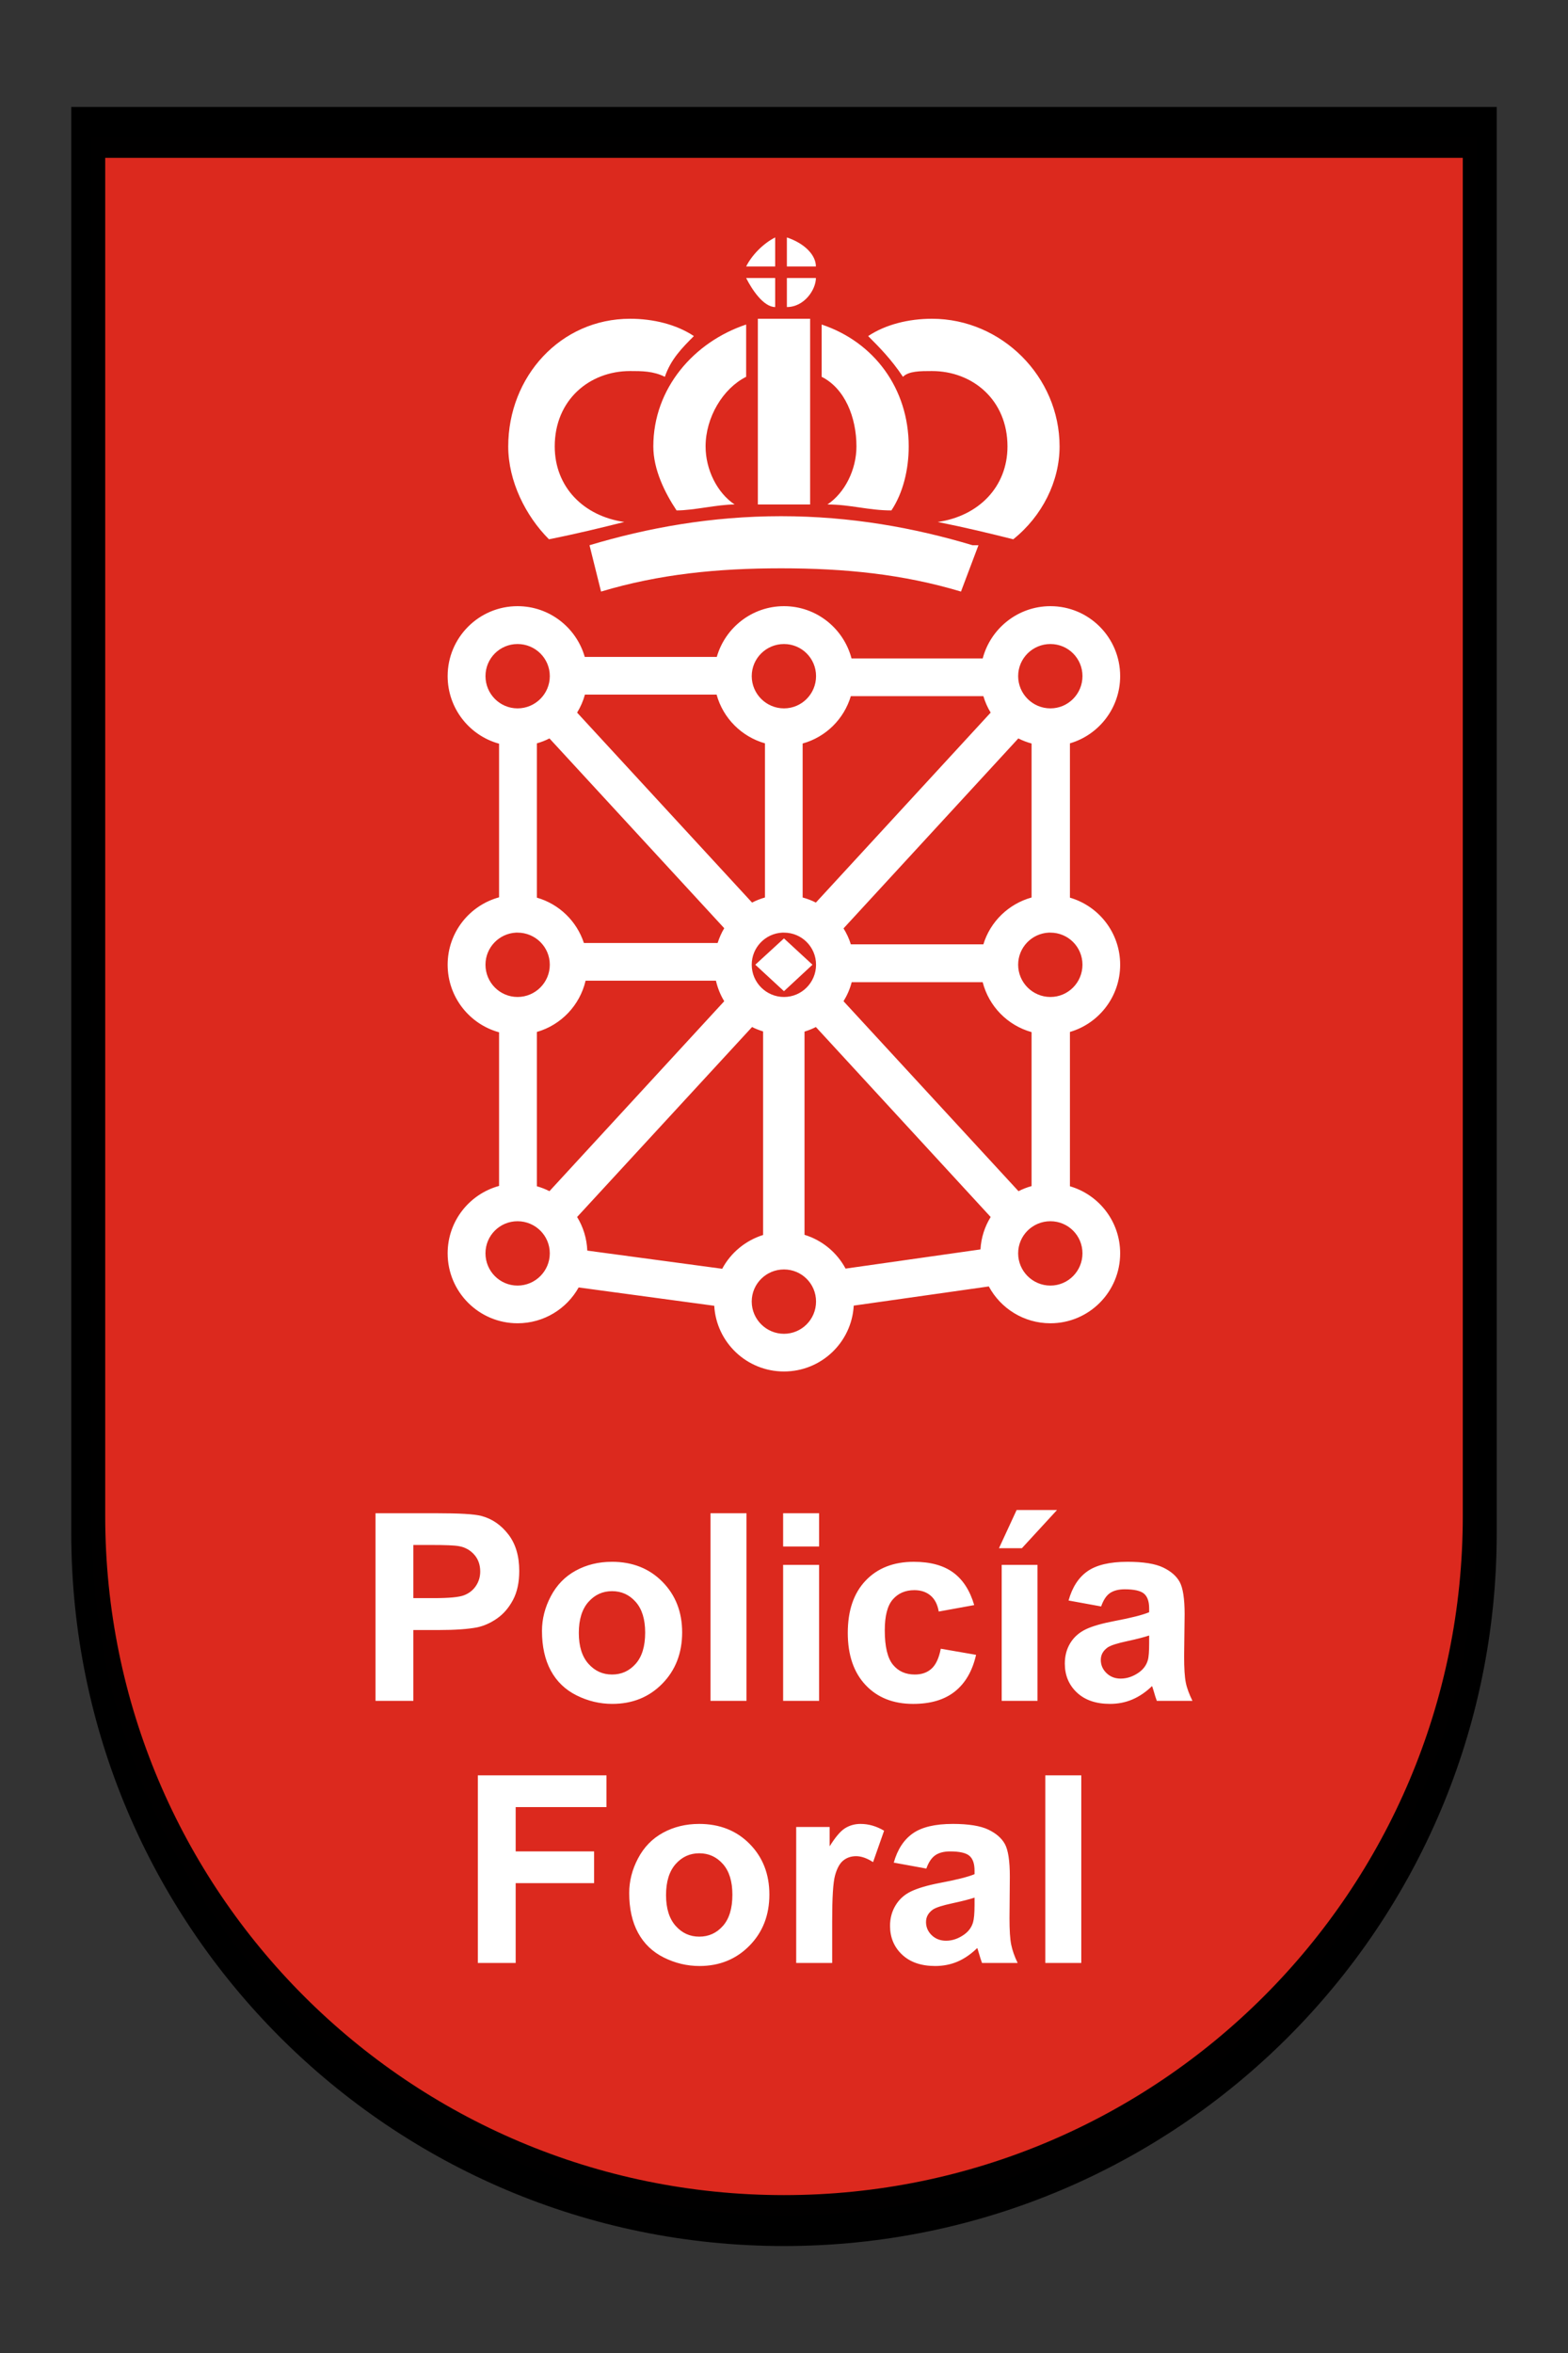
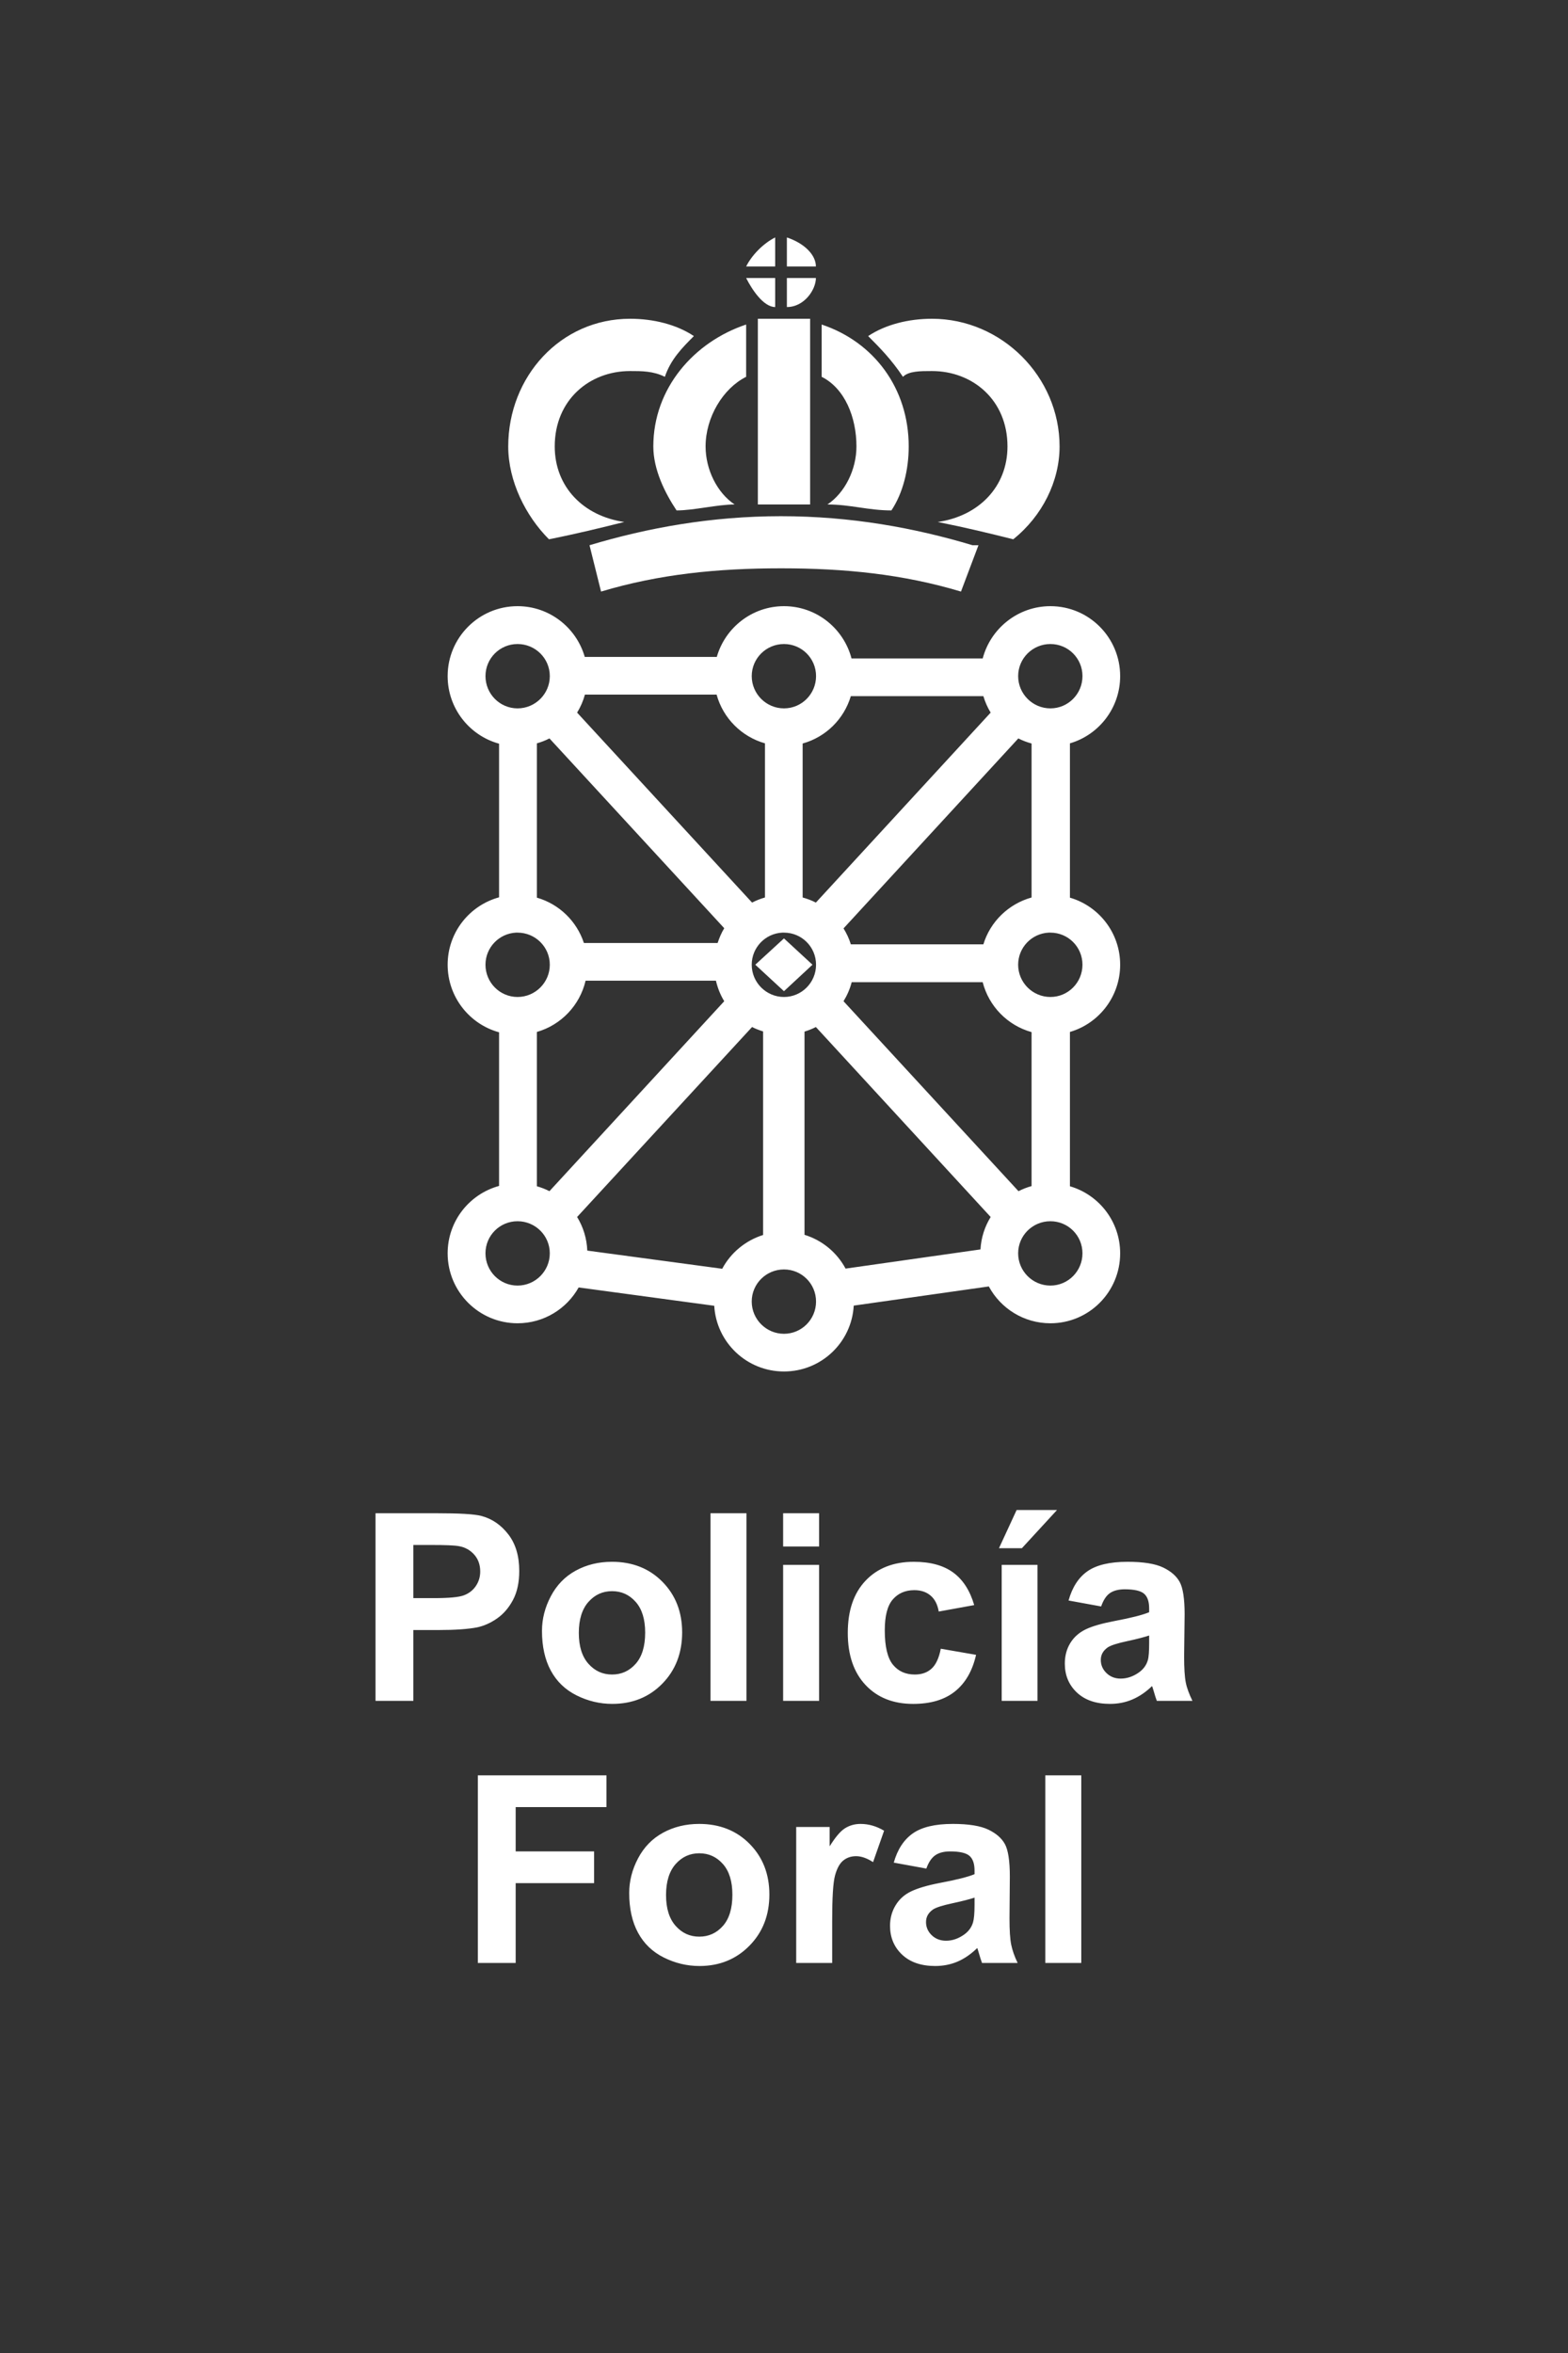
<svg xmlns="http://www.w3.org/2000/svg" xmlns:ns1="http://www.inkscape.org/namespaces/inkscape" xmlns:ns2="http://sodipodi.sourceforge.net/DTD/sodipodi-0.dtd" width="288.75" height="433.125" id="svg6152" version="1.1" ns1:version="0.47 r22583" ns2:docname="PF.svg">
  <rect width="100%" height="100%" fill="#333333" stroke="none" />
  <title id="title8258">POLICIA FORAL DE NAVARRA</title>
  <defs id="defs6154">
    <ns1:perspective ns2:type="inkscape:persp3d" ns1:vp_x="0 : 526.18109 : 1" ns1:vp_y="0 : 1000 : 0" ns1:vp_z="744.09448 : 526.18109 : 1" ns1:persp3d-origin="372.04724 : 350.78739 : 1" id="perspective6160" />
    <ns1:perspective id="perspective6170" ns1:persp3d-origin="0.5 : 0.33333333 : 1" ns1:vp_z="1 : 0.5 : 1" ns1:vp_y="0 : 1000 : 0" ns1:vp_x="0 : 0.5 : 1" ns2:type="inkscape:persp3d" />
    <ns1:perspective id="perspective6197" ns1:persp3d-origin="0.5 : 0.33333333 : 1" ns1:vp_z="1 : 0.5 : 1" ns1:vp_y="0 : 1000 : 0" ns1:vp_x="0 : 0.5 : 1" ns2:type="inkscape:persp3d" />
    <ns1:perspective id="perspective8180" ns1:persp3d-origin="0.5 : 0.33333333 : 1" ns1:vp_z="1 : 0.5 : 1" ns1:vp_y="0 : 1000 : 0" ns1:vp_x="0 : 0.5 : 1" ns2:type="inkscape:persp3d" />
    <ns1:perspective id="perspective8202" ns1:persp3d-origin="0.5 : 0.33333333 : 1" ns1:vp_z="1 : 0.5 : 1" ns1:vp_y="0 : 1000 : 0" ns1:vp_x="0 : 0.5 : 1" ns2:type="inkscape:persp3d" />
    <ns1:perspective id="perspective8224" ns1:persp3d-origin="0.5 : 0.33333333 : 1" ns1:vp_z="1 : 0.5 : 1" ns1:vp_y="0 : 1000 : 0" ns1:vp_x="0 : 0.5 : 1" ns2:type="inkscape:persp3d" />
  </defs>
  <ns2:namedview id="base" pagecolor="#ffffff" bordercolor="#666666" borderopacity="1.0" ns1:pageopacity="0.0" ns1:pageshadow="2" ns1:zoom="0.98994949" ns1:cx="347.3271" ns1:cy="206.61603" ns1:document-units="px" ns1:current-layer="layer1" showgrid="false" ns1:snap-bbox="true" ns1:snap-midpoints="true" ns1:snap-object-midpoints="true" ns1:window-width="1280" ns1:window-height="753" ns1:window-x="-4" ns1:window-y="-4" ns1:window-maximized="1" />
  <g ns1:label="Capa 1" ns1:groupmode="layer" id="layer1" transform="translate(-243.019,-232.619)">
    <g id="g8250" transform="translate(-119.921,-21.255)">
      <g id="g8246">
-         <path style="fill:#dc291e;fill-opacity:1;stroke:none" d="m 379.814,279.186 0,255 c 0,70.416 57.084,127.5 127.5,127.5 70.416,0 127.5,-57.084 127.5,-127.5 l 0,-255 -255,0 z" id="rect6176" />
-         <path style="fill:#000000;fill-opacity:0.996;stroke:none" d="m 376.064,273.561 0,262.5 c 0,72.487 58.763,131.25 131.25,131.25 72.487,0 131.25,-58.763 131.25,-131.25 l 0,-262.5 -262.5,0 z m 6.25,9.375 250,0 0,250 c 0,69.036 -55.964,125 -125,125 -69.036,0 -125,-55.964 -125,-125 l 0,-250 z" id="rect6176-1-3" />
-       </g>
+         </g>
      <path id="text6183" d="m 505.689,297.58 c -2.138,1.069 -4.275,3.206 -5.344,5.344 l 5.344,0 0,-5.344 z m 2.156,0 0,5.344 5.344,0 c 0,-2.138 -2.137,-4.275 -5.344,-5.344 z m -7.5,7.469 c 1.069,2.138 3.206,5.344 5.344,5.344 l 0,-5.344 -5.344,0 z m 7.5,0 0,5.344 c 3.207,0 5.344,-3.206 5.344,-5.344 l -5.344,0 z m -28.875,7.5 c -12.828,0 -22.438,10.673 -22.438,23.5 0,6.414 3.224,12.818 7.5,17.094 5.345,-1.069 9.599,-2.119 13.875,-3.188 -7.483,-1.069 -12.812,-6.424 -12.812,-13.906 0,-8.552 6.392,-13.875 13.875,-13.875 2.138,0 4.268,-0.007 6.406,1.062 1.069,-3.207 3.206,-5.362 5.344,-7.5 -3.207,-2.138 -7.474,-3.188 -11.75,-3.188 z m 23.531,0 0,34.188 4.281,0 5.344,0 0,-34.188 -5.344,0 -4.281,0 z m 32.062,0 c -4.276,0 -8.543,1.05 -11.75,3.188 2.138,2.138 4.268,4.293 6.406,7.5 1.069,-1.069 3.206,-1.062 5.344,-1.062 7.483,0 13.906,5.323 13.906,13.875 0,7.483 -5.361,12.837 -12.844,13.906 5.345,1.069 9.63,2.119 13.906,3.188 5.345,-4.276 8.531,-10.68 8.531,-17.094 0,-12.827 -10.673,-23.5 -23.5,-23.5 z m -34.219,1.062 c -9.62,3.207 -17.094,11.748 -17.094,22.438 0,4.276 2.143,8.574 4.281,11.781 3.207,0 7.481,-1.094 10.688,-1.094 -3.207,-2.138 -5.344,-6.412 -5.344,-10.688 0,-5.345 3.193,-10.675 7.469,-12.812 l 0,-9.625 z m 13.906,0 0,9.625 c 4.276,2.138 6.406,7.468 6.406,12.812 0,4.276 -2.137,8.55 -5.344,10.688 4.276,0 7.505,1.094 11.781,1.094 2.138,-3.207 3.188,-7.505 3.188,-11.781 0,-10.689 -6.411,-19.231 -16.031,-22.438 z m -7.469,35.281 c -12.827,0 -24.591,2.137 -35.281,5.344 l 2.125,8.531 c 10.69,-3.207 21.398,-4.281 33.156,-4.281 11.758,0 22.436,1.074 33.125,4.281 l 3.219,-8.531 -1.094,0 c -10.689,-3.207 -22.423,-5.344 -35.25,-5.344 z m -48.531,16.562 c -7.108,0 -12.875,5.767 -12.875,12.875 0,5.931 4.009,10.946 9.469,12.438 l 0,28.281 c -5.459,1.49 -9.469,6.475 -9.469,12.406 0,5.931 4.01,10.945 9.469,12.438 l 0,28.281 c -5.46,1.49 -9.469,6.475 -9.469,12.406 0,7.108 5.767,12.875 12.875,12.875 4.832,0 9.051,-2.654 11.25,-6.594 l 24.969,3.375 c 0.393,6.755 5.99,12.094 12.844,12.094 6.863,0 12.466,-5.356 12.844,-12.125 l 24.875,-3.531 c 2.173,4.04 6.438,6.781 11.344,6.781 7.108,0 12.844,-5.767 12.844,-12.875 0,-5.854 -3.901,-10.784 -9.25,-12.344 l 0,-28.406 c 5.35,-1.561 9.25,-6.52 9.25,-12.375 0,-5.855 -3.9,-10.785 -9.25,-12.344 l 0,-28.406 c 5.349,-1.562 9.25,-6.521 9.25,-12.375 0,-7.108 -5.736,-12.875 -12.844,-12.875 -5.976,0 -11.019,4.104 -12.469,9.625 l -24.156,0 c -1.447,-5.521 -6.461,-9.625 -12.438,-9.625 -5.877,0 -10.834,3.962 -12.375,9.344 l -24.312,0 c -1.539,-5.382 -6.498,-9.344 -12.375,-9.344 z m 0,6.969 c 3.271,0 5.938,2.635 5.938,5.906 0,3.271 -2.666,5.938 -5.938,5.938 -3.271,0 -5.906,-2.666 -5.906,-5.938 0,-3.271 2.635,-5.906 5.906,-5.906 z m 49.062,0 c 3.271,0 5.906,2.635 5.906,5.906 0,3.271 -2.635,5.938 -5.906,5.938 -3.271,0 -5.938,-2.666 -5.938,-5.938 0,-3.271 2.666,-5.906 5.938,-5.906 z m 49.062,0 c 3.271,0 5.906,2.635 5.906,5.906 0,3.271 -2.635,5.938 -5.906,5.938 -3.271,0 -5.938,-2.666 -5.938,-5.938 0,-3.271 2.666,-5.906 5.938,-5.906 z m -85.719,9.312 24.25,0 c 1.188,4.332 4.59,7.744 8.906,8.969 l 0,28.375 c -0.828,0.234 -1.624,0.551 -2.375,0.938 l -32.219,-34.969 c 0.625,-1.019 1.114,-2.132 1.438,-3.312 z m 48.969,0.281 24.406,0 c 0.322,1.078 0.767,2.092 1.344,3.031 l -32.188,34.969 c -0.773,-0.398 -1.583,-0.701 -2.438,-0.938 l 0,-28.344 c 4.261,-1.179 7.615,-4.491 8.875,-8.719 z m -55.5,7.781 32.188,34.938 c -0.517,0.841 -0.905,1.764 -1.219,2.719 l -24.625,0 c -1.322,-4.027 -4.564,-7.17 -8.656,-8.344 l 0,-28.406 c 0.811,-0.233 1.576,-0.526 2.312,-0.906 z m 86.344,0 c 0.768,0.396 1.589,0.701 2.438,0.938 l 0,28.344 c -4.231,1.178 -7.602,4.435 -8.875,8.625 l -24.406,0 c -0.32,-1.053 -0.78,-2.018 -1.344,-2.938 l 32.188,-34.969 z m -92.5,35.75 c 0.101,-0.005 0.179,0 0.281,0 3.271,0 5.938,2.635 5.938,5.906 0,3.271 -2.666,5.938 -5.938,5.938 -3.271,0 -5.906,-2.666 -5.906,-5.938 0,-3.169 2.495,-5.748 5.625,-5.906 z m 49.031,0 c 0.101,-0.005 0.21,0 0.312,0 3.271,0 5.906,2.635 5.906,5.906 0,3.271 -2.635,5.938 -5.906,5.938 -3.271,0 -5.938,-2.666 -5.938,-5.938 0,-3.169 2.495,-5.748 5.625,-5.906 z m 49.062,0 c 0.101,-0.005 0.21,0 0.312,0 3.271,0 5.906,2.635 5.906,5.906 0,3.271 -2.635,5.938 -5.906,5.938 -3.271,0 -5.938,-2.666 -5.938,-5.938 0,-3.169 2.495,-5.748 5.625,-5.906 z m -48.75,1.062 -5.281,4.844 5.281,4.875 5.25,-4.875 -5.25,-4.844 z m -36.531,7.781 24,0 c 0.317,1.357 0.823,2.626 1.531,3.781 l -32.188,34.969 c -0.736,-0.379 -1.502,-0.674 -2.312,-0.906 l 0,-28.406 c 4.452,-1.279 7.91,-4.895 8.969,-9.438 z m 49,0.281 24.125,0 c 1.141,4.446 4.59,7.958 9,9.188 l 0,28.344 c -0.845,0.235 -1.641,0.544 -2.406,0.938 l -32.219,-34.969 c 0.66,-1.077 1.178,-2.244 1.5,-3.5 z m -18.344,8.25 c 0.647,0.333 1.327,0.591 2.031,0.812 l 0,37.469 c -3.243,1.016 -5.956,3.269 -7.531,6.219 l -24.844,-3.344 c -0.092,-2.262 -0.762,-4.373 -1.875,-6.188 l 32.219,-34.969 z m 11.75,0 32.188,34.969 c -1.083,1.764 -1.754,3.777 -1.875,5.969 l -24.844,3.531 c -1.589,-2.961 -4.293,-5.219 -7.562,-6.219 l 0,-37.406 c 0.735,-0.225 1.421,-0.497 2.094,-0.844 z m -54.938,35.75 c 3.271,0 5.938,2.635 5.938,5.906 0,3.271 -2.666,5.938 -5.938,5.938 -3.271,0 -5.906,-2.666 -5.906,-5.938 0,-3.271 2.635,-5.906 5.906,-5.906 z m 98.125,0 c 3.271,0 5.906,2.635 5.906,5.906 0,3.271 -2.635,5.938 -5.906,5.938 -3.271,0 -5.938,-2.666 -5.938,-5.938 0,-3.271 2.666,-5.906 5.938,-5.906 z m -49.062,8.875 c 3.271,0 5.906,2.635 5.906,5.906 0,3.271 -2.635,5.938 -5.906,5.938 -3.271,0 -5.938,-2.666 -5.938,-5.938 0,-3.271 2.666,-5.906 5.938,-5.906 z m 42.844,44.281 -3.25,7.031 4.219,0 6.469,-7.031 -7.438,0 z m -118.062,0.594 0,34.531 6.969,0 0,-13.031 4.562,0 c 3.157,10e-6 5.554,-0.17 7.219,-0.5 1.225,-0.267 2.439,-0.8 3.625,-1.625 1.186,-0.825 2.168,-1.961 2.938,-3.406 0.77,-1.445 1.156,-3.223 1.156,-5.344 -3e-5,-2.748 -0.665,-4.983 -2,-6.719 -1.335,-1.735 -2.99,-2.888 -4.969,-3.406 -1.288,-0.345 -4.072,-0.5 -8.312,-0.5 l -11.188,0 z m 61.688,0 0,34.531 6.625,0 0,-34.531 -6.625,0 z m 13.375,0 0,6.125 6.625,0 0,-6.125 -6.625,0 z m -68.094,5.844 3.375,0 c 2.513,3e-5 4.199,0.062 5.031,0.219 1.131,0.204 2.043,0.715 2.781,1.531 0.738,0.817 1.125,1.869 1.125,3.125 -2e-5,1.021 -0.286,1.918 -0.812,2.688 -0.526,0.77 -1.23,1.326 -2.156,1.688 -0.927,0.361 -2.783,0.531 -5.531,0.531 l -3.812,0 0,-9.781 z m 36.562,3.094 c -2.45,3e-5 -4.669,0.541 -6.656,1.625 -1.987,1.084 -3.51,2.661 -4.594,4.719 -1.084,2.057 -1.625,4.176 -1.625,6.375 0,2.874 0.541,5.31 1.625,7.312 1.084,2.002 2.669,3.526 4.75,4.562 2.081,1.037 4.269,1.562 6.562,1.562 3.707,0 6.776,-1.229 9.219,-3.719 2.442,-2.489 3.656,-5.652 3.656,-9.438 -3e-5,-3.754 -1.206,-6.855 -3.625,-9.312 -2.419,-2.458 -5.527,-3.687 -9.312,-3.688 z m 55.594,0 c -3.722,3e-5 -6.692,1.168 -8.875,3.469 -2.183,2.301 -3.281,5.494 -3.281,9.625 0,4.083 1.106,7.285 3.281,9.594 2.175,2.309 5.091,3.469 8.75,3.469 3.22,0 5.771,-0.758 7.688,-2.281 1.916,-1.523 3.231,-3.766 3.906,-6.75 l -6.5,-1.125 c -0.33,1.743 -0.918,2.973 -1.719,3.688 -0.801,0.715 -1.806,1.062 -3.062,1.062 -1.681,0 -3.034,-0.587 -4.031,-1.812 -0.997,-1.225 -1.5,-3.344 -1.5,-6.312 -10e-6,-2.67 0.487,-4.549 1.469,-5.688 0.982,-1.139 2.32,-1.719 3.969,-1.719 1.241,2e-5 2.223,0.34 3,1 0.777,0.66 1.28,1.634 1.5,2.938 l 6.531,-1.188 c -0.785,-2.686 -2.077,-4.689 -3.875,-6 -1.798,-1.311 -4.203,-1.969 -7.25,-1.969 z m 39.344,0 c -3.251,3e-5 -5.726,0.588 -7.375,1.75 -1.649,1.162 -2.793,2.956 -3.469,5.375 l 6,1.094 c 0.408,-1.162 0.934,-1.974 1.594,-2.438 0.66,-0.463 1.572,-0.719 2.75,-0.719 1.743,2e-5 2.934,0.271 3.562,0.812 0.628,0.542 0.937,1.447 0.938,2.719 l 0,0.688 c -1.194,0.503 -3.312,1.044 -6.406,1.625 -2.293,0.44 -4.064,0.942 -5.281,1.531 -1.217,0.589 -2.168,1.424 -2.844,2.531 -0.675,1.107 -1,2.368 -1,3.781 0,2.136 0.735,3.915 2.219,5.312 1.484,1.398 3.518,2.094 6.094,2.094 1.461,0 2.837,-0.263 4.125,-0.812 1.288,-0.55 2.494,-1.369 3.625,-2.469 0.047,0.126 0.14,0.357 0.25,0.75 0.251,0.864 0.452,1.529 0.625,1.969 l 6.562,0 c -0.581,-1.194 -1.007,-2.299 -1.219,-3.344 -0.212,-1.044 -0.313,-2.676 -0.312,-4.875 l 0.094,-7.719 c -2e-5,-2.874 -0.317,-4.862 -0.906,-5.938 -0.589,-1.076 -1.586,-1.957 -3.031,-2.656 -1.445,-0.699 -3.641,-1.062 -6.594,-1.062 z m -63.406,0.562 0,25.031 6.625,0 0,-25.031 -6.625,0 z m 40.25,0 0,25.031 6.594,0 0,-25.031 -6.594,0 z m -71.75,4.844 c 1.728,2e-5 3.174,0.649 4.344,1.969 1.17,1.319 1.75,3.206 1.75,5.656 -2e-5,2.513 -0.58,4.431 -1.75,5.75 -1.17,1.319 -2.616,1.969 -4.344,1.969 -1.728,0 -3.166,-0.649 -4.344,-1.969 -1.178,-1.319 -1.781,-3.206 -1.781,-5.688 -1e-5,-2.481 0.603,-4.399 1.781,-5.719 1.178,-1.319 2.616,-1.969 4.344,-1.969 z m 98.906,8.156 0,1.344 c -2e-5,1.586 -0.077,2.653 -0.25,3.219 -0.251,0.864 -0.762,1.591 -1.562,2.188 -1.084,0.785 -2.244,1.188 -3.438,1.188 -1.068,0 -1.934,-0.356 -2.625,-1.031 -0.691,-0.675 -1.031,-1.48 -1.031,-2.406 -10e-6,-0.942 0.417,-1.7 1.281,-2.312 0.565,-0.377 1.787,-0.764 3.625,-1.156 1.838,-0.393 3.152,-0.749 4,-1.031 z m -123.625,25.75 0,34.531 6.969,0 0,-14.688 14.438,0 0,-5.844 -14.438,0 0,-8.156 16.719,0 0,-5.844 -23.688,0 z m 104.5,0 0,34.531 6.625,0 0,-34.531 -6.625,0 z m -63.75,8.938 c -2.45,3e-5 -4.669,0.541 -6.656,1.625 -1.987,1.084 -3.51,2.661 -4.594,4.719 -1.084,2.057 -1.625,4.176 -1.625,6.375 0,2.874 0.541,5.31 1.625,7.312 1.084,2.002 2.669,3.526 4.75,4.562 2.081,1.037 4.269,1.562 6.562,1.562 3.707,0 6.776,-1.261 9.219,-3.75 2.442,-2.489 3.656,-5.621 3.656,-9.406 -3e-5,-3.754 -1.206,-6.855 -3.625,-9.312 -2.419,-2.458 -5.527,-3.687 -9.312,-3.688 z m 29.719,0 c -1.068,3e-5 -2.035,0.279 -2.875,0.812 -0.84,0.534 -1.76,1.632 -2.812,3.312 l 0,-3.562 -6.156,0 0,25.031 6.625,0 0,-7.719 c -10e-6,-4.256 0.162,-7.071 0.531,-8.406 0.369,-1.335 0.887,-2.24 1.531,-2.75 0.644,-0.51 1.417,-0.781 2.344,-0.781 0.958,2e-5 2.01,0.371 3.125,1.094 l 2.031,-5.781 c -1.398,-0.832 -2.836,-1.25 -4.344,-1.25 z m 16.969,0 c -3.251,3e-5 -5.695,0.588 -7.344,1.75 -1.649,1.162 -2.825,2.956 -3.5,5.375 l 6,1.094 c 0.408,-1.162 0.965,-1.974 1.625,-2.438 0.66,-0.463 1.572,-0.719 2.75,-0.719 1.743,2e-5 2.934,0.271 3.562,0.812 0.628,0.542 0.937,1.447 0.938,2.719 l 0,0.656 c -1.194,0.503 -3.343,1.044 -6.438,1.625 -2.293,0.44 -4.064,0.974 -5.281,1.562 -1.217,0.589 -2.137,1.424 -2.812,2.531 -0.675,1.107 -1.031,2.368 -1.031,3.781 0,2.136 0.735,3.915 2.219,5.312 1.484,1.398 3.518,2.094 6.094,2.094 1.461,0 2.837,-0.263 4.125,-0.812 1.288,-0.55 2.494,-1.401 3.625,-2.5 0.047,0.126 0.14,0.389 0.25,0.781 0.251,0.864 0.452,1.529 0.625,1.969 l 6.562,0 c -0.581,-1.194 -0.976,-2.331 -1.188,-3.375 -0.212,-1.044 -0.313,-2.645 -0.312,-4.844 l 0.062,-7.719 c -2e-5,-2.874 -0.317,-4.862 -0.906,-5.938 -0.589,-1.076 -1.586,-1.957 -3.031,-2.656 -1.445,-0.699 -3.641,-1.062 -6.594,-1.062 z m -46.656,5.406 c 1.728,2e-5 3.174,0.649 4.344,1.969 1.17,1.319 1.75,3.206 1.75,5.656 -2e-5,2.513 -0.58,4.431 -1.75,5.75 -1.17,1.319 -2.616,1.969 -4.344,1.969 -1.728,0 -3.166,-0.649 -4.344,-1.969 -1.178,-1.319 -1.781,-3.206 -1.781,-5.688 -1e-5,-2.481 0.603,-4.399 1.781,-5.719 1.178,-1.319 2.616,-1.969 4.344,-1.969 z m 50.688,8.156 0,1.344 c -2e-5,1.586 -0.108,2.653 -0.281,3.219 -0.251,0.864 -0.762,1.591 -1.562,2.188 -1.084,0.785 -2.213,1.188 -3.406,1.188 -1.068,0 -1.965,-0.356 -2.656,-1.031 -0.691,-0.675 -1.031,-1.48 -1.031,-2.406 -10e-6,-0.942 0.417,-1.7 1.281,-2.312 0.565,-0.377 1.787,-0.764 3.625,-1.156 1.838,-0.393 3.183,-0.749 4.031,-1.031 z" style="font-size:48.248px;font-style:normal;font-variant:normal;font-weight:bold;font-stretch:normal;text-align:center;line-height:100%;writing-mode:lr-tb;text-anchor:middle;fill:#ffffff;fill-opacity:1;stroke:none;font-family:Arial;-inkscape-font-specification:Arial Bold" />
    </g>
  </g>
</svg>